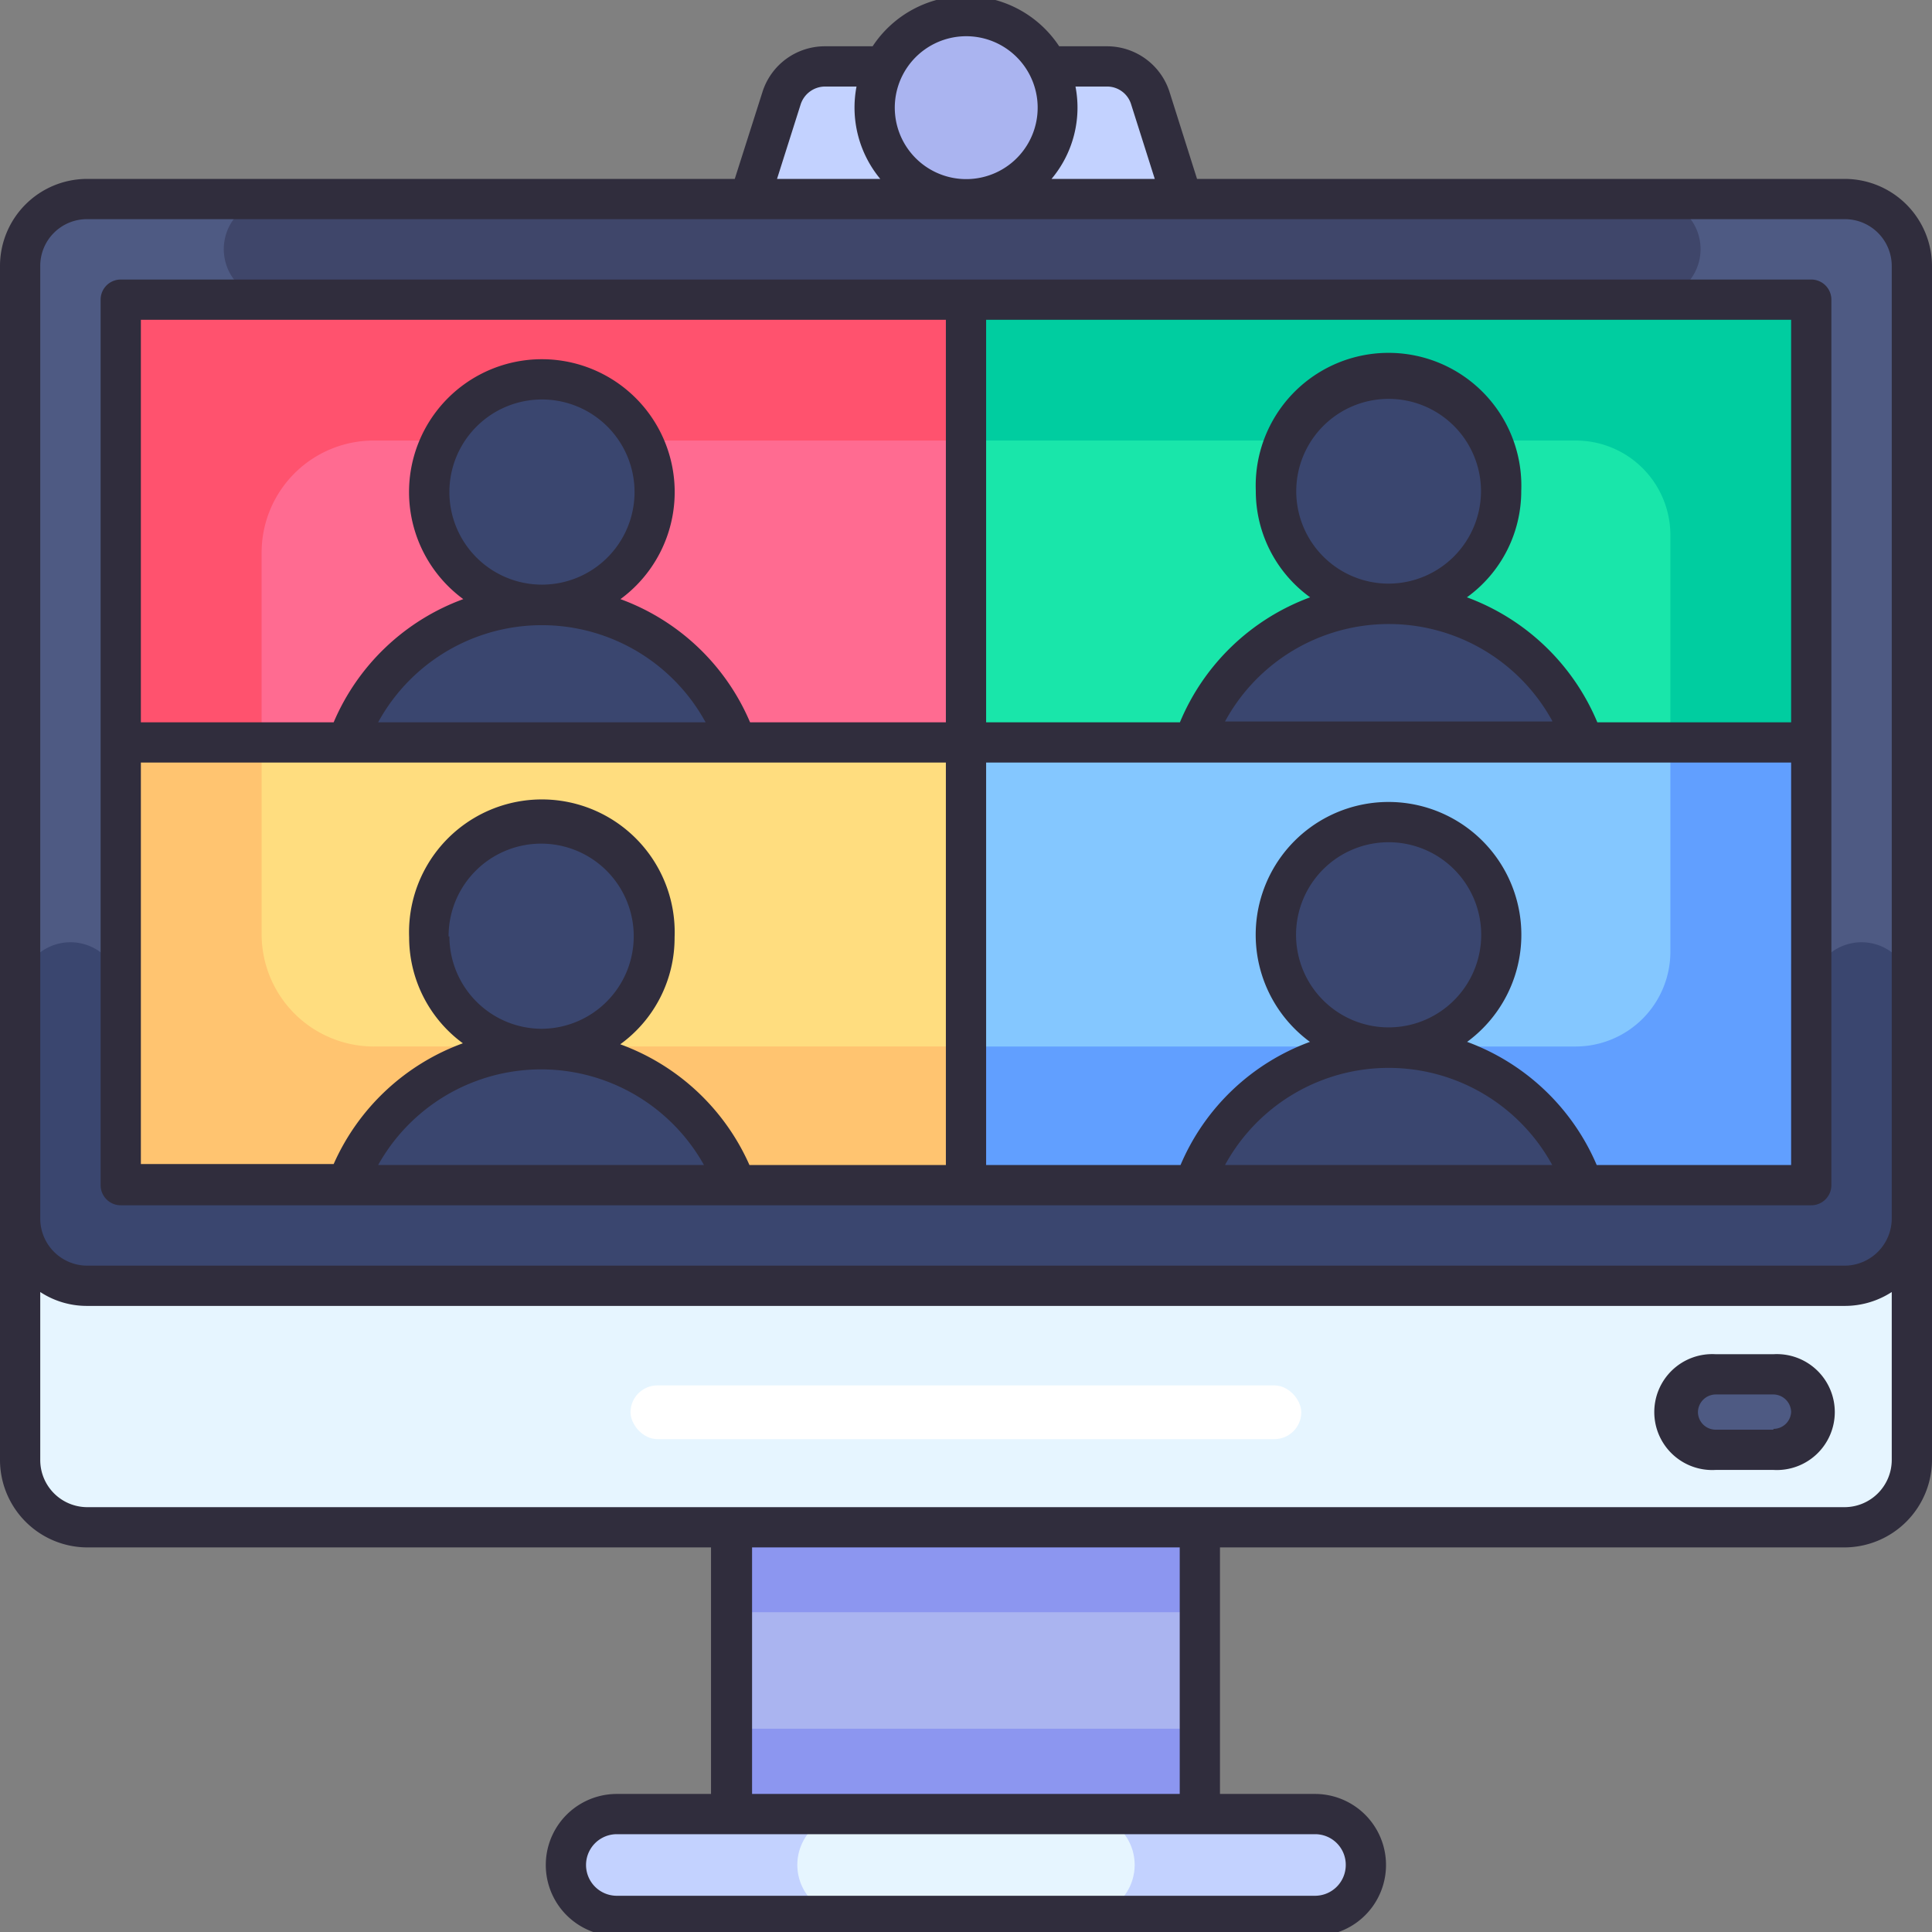
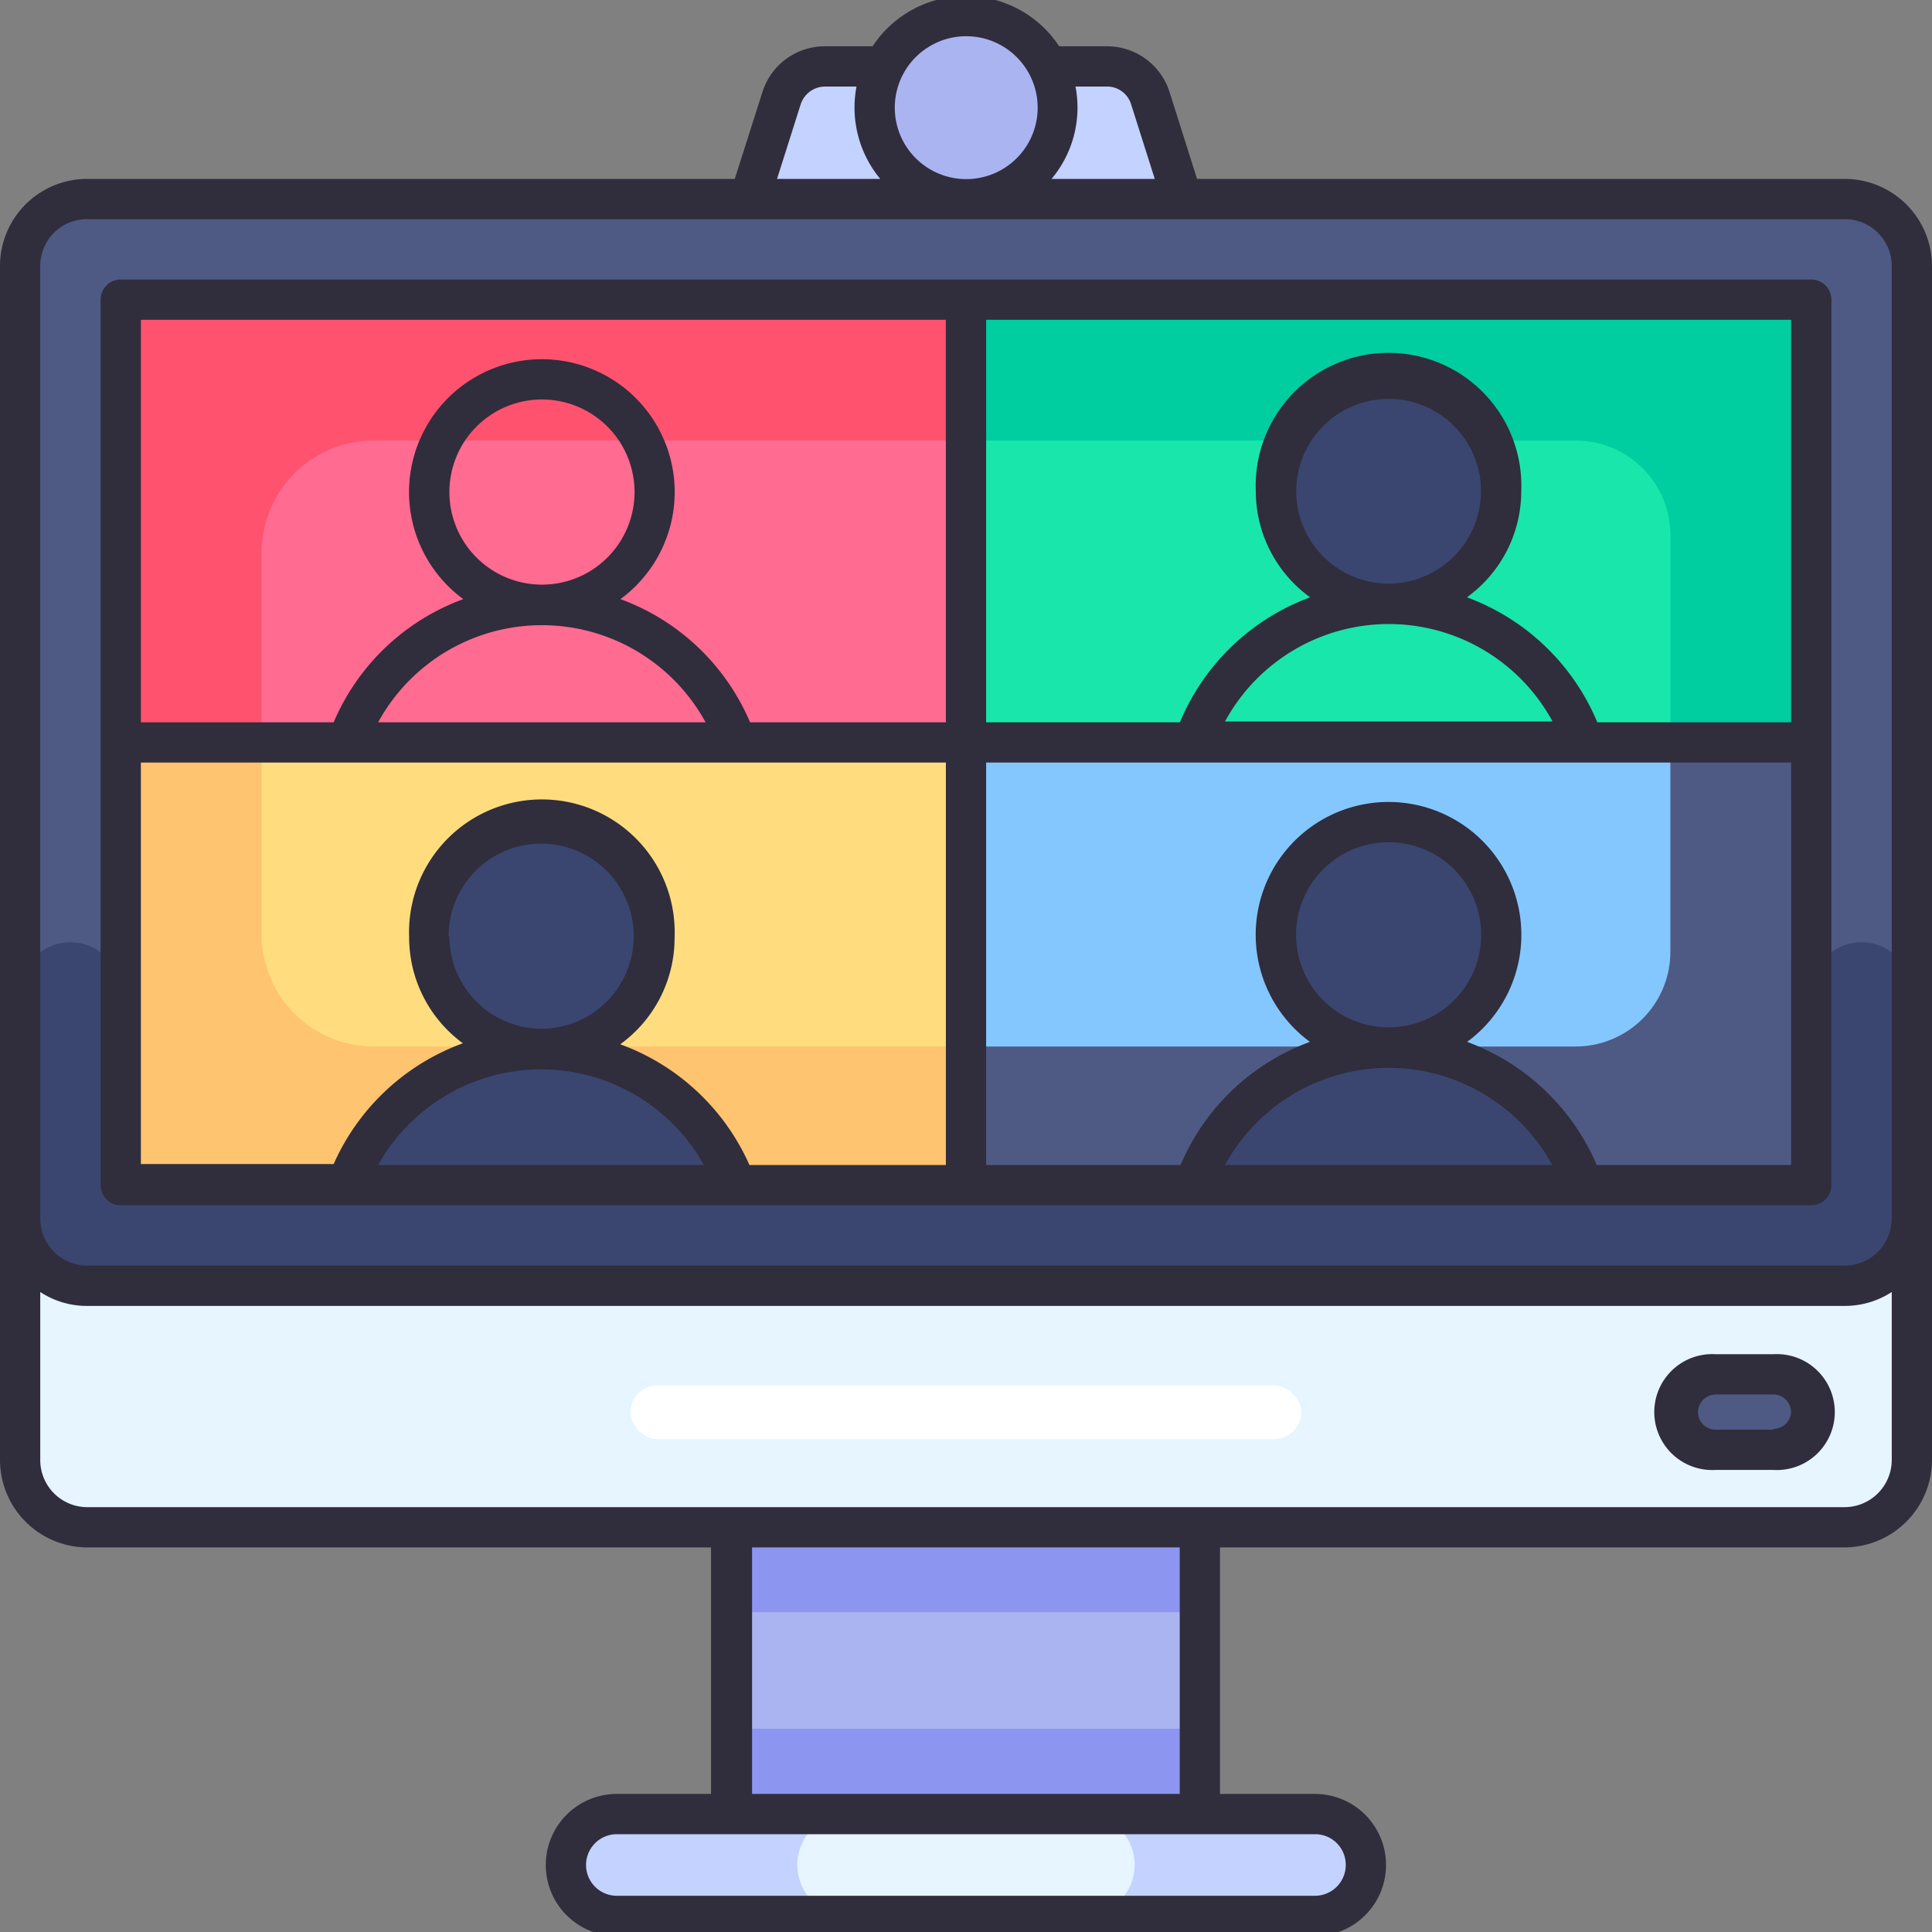
<svg xmlns="http://www.w3.org/2000/svg" height="512" viewBox="0 0 96 96" width="512">
  <rect x="0" y="0" width="96" height="96" fill="#808080" stroke="none" />
  <g id="Video_Call" data-name="Video Call">
    <path d="m58.75 9.88h-21.5l1.58-5a2.29 2.29 0 0 1 2.17-1.58h14a2.29 2.29 0 0 1 2.17 1.59z" fill="#c3d2ff" />
    <rect fill="#e6f5ff" height="66" rx="3.33" width="94" x="1" y="9.88" />
    <rect fill="#4e5a83" height="54" rx="3.33" width="94" x="1" y="9.88" />
    <path d="m36.38 75.88h23.25v14.25h-23.25z" fill="#8c96f0" />
    <path d="m36.38 80.11h23.25v5.79h-23.25z" fill="#aab4f0" />
    <path d="m65.34 95.2h-34.68a2.54 2.54 0 1 1 0-5.07h34.68a2.54 2.54 0 1 1 0 5.07z" fill="#c3d2ff" />
    <path d="m54 95.2h-12a2.54 2.54 0 0 1 0-5.07h12a2.54 2.54 0 0 1 0 5.07z" fill="#e6f5ff" />
    <rect fill="#4e5a83" height="3.75" rx="1.87" width="6.63" x="83.38" y="68.3" />
    <circle cx="48" cy="5.34" fill="#aab4f0" r="4.54" />
    <path d="m6 14.89h42v22h-42z" fill="#ff526e" />
    <path d="m48 14.89h42v22h-42z" fill="#00cda0" />
    <path d="m6 36.89h42v22h-42z" fill="#ffc470" />
    <path d="m48 21.89v15h-35v-9.43a5.57 5.57 0 0 1 5.58-5.57z" fill="#ff6b91" />
    <path d="m83 26.59v10.3h-35v-15h30.3a4.7 4.7 0 0 1 4.7 4.7z" fill="#19e6aa" />
-     <path d="m48 36.89h42v22h-42z" fill="#619fff" />
    <path d="m83 36.89v10.36a4.71 4.71 0 0 1 -4.7 4.75h-30.3v-15.11z" fill="#84c7ff" />
    <path d="m48 36.89v15.11h-29.42a5.58 5.58 0 0 1 -5.58-5.62v-9.49z" fill="#ffdd7f" />
    <g fill="#3a466f">
      <path d="m36.6 59h-19.34a10.26 10.26 0 0 1 19.34 0z" />
      <circle cx="26.93" cy="46.53" r="5.59" />
      <path d="m78.67 58.89h-19.34a10.26 10.26 0 0 1 19.34 0z" />
      <circle cx="69" cy="46.46" r="5.59" />
-       <path d="m36.6 36.89h-19.34a10.26 10.26 0 0 1 19.34 0z" />
-       <circle cx="26.93" cy="24.46" r="5.59" />
-       <path d="m78.67 36.82h-19.34a10.26 10.26 0 0 1 19.34 0z" />
      <circle cx="69" cy="24.39" r="5.59" />
    </g>
-     <path d="m82 9.88h-68.38a2.5 2.5 0 0 0 0 5h68.38a2.5 2.5 0 0 0 0-5z" fill="#3f466a" />
    <path d="m90 49.32v9.56h-84v-9.56a2.5 2.5 0 0 0 -5 0v11.22a3.33 3.33 0 0 0 3.33 3.34h87.34a3.33 3.33 0 0 0 3.33-3.34v-11.22a2.5 2.5 0 1 0 -5 0z" fill="#3a466f" />
    <rect fill="#fff" height="2.67" rx="1.34" width="33.33" x="31.33" y="68.84" />
    <g fill="#302d3d">
      <path d="m91.66 8.89h-32.18l-1.36-4.3a3.26 3.26 0 0 0 -3.12-2.29h-2.37a5.55 5.55 0 0 0 -9.27 0h-2.36a3.25 3.25 0 0 0 -3.12 2.29l-1.37 4.3h-32.18a4.33 4.33 0 0 0 -4.33 4.33v59.32a4.35 4.35 0 0 0 4.33 4.35h31v12.25h-4.68a3.53 3.53 0 1 0 0 7.06h34.69a3.53 3.53 0 1 0 0-7.06h-4.72v-12.25h31a4.36 4.36 0 0 0 4.38-4.35v-59.32a4.34 4.34 0 0 0 -4.34-4.33zm-36.66-4.59a1.25 1.25 0 0 1 1.21.9l1.17 3.69h-5.13a5.51 5.51 0 0 0 1.19-4.59zm-7-2.5a3.55 3.55 0 1 1 -3.38 2.5 3.55 3.55 0 0 1 3.38-2.5zm-8.22 3.4a1.28 1.28 0 0 1 1.22-.9h1.56a5.55 5.55 0 0 0 1.18 4.59h-5.13zm-37.78 8.02a2.32 2.32 0 0 1 2.33-2.33h87.33a2.33 2.33 0 0 1 2.34 2.33v47.32a2.35 2.35 0 0 1 -2.34 2.35h-87.33a2.34 2.34 0 0 1 -2.33-2.35zm64.87 79.44a1.53 1.53 0 0 1 -1.53 1.54h-34.69a1.53 1.53 0 1 1 0-3.06h34.69a1.52 1.52 0 0 1 1.53 1.52zm-8.25-3.52h-21.25v-12.25h21.25zm35.38-16.6a2.35 2.35 0 0 1 -2.34 2.35h-87.33a2.34 2.34 0 0 1 -2.33-2.35v-8.34a4.22 4.22 0 0 0 2.33.69h87.33a4.28 4.28 0 0 0 2.34-.69z" />
      <path d="m88.12 67.29h-2.87a2.88 2.88 0 1 0 0 5.75h2.87a2.88 2.88 0 1 0 0-5.75zm0 3.75h-2.87a.88.88 0 0 1 -.88-.87.89.89 0 0 1 .88-.88h2.87a.89.89 0 0 1 .88.88.88.88 0 0 1 -.88.83z" />
      <path d="m6 59.89h84a1 1 0 0 0 1-1v-44a1 1 0 0 0 -1-1h-84a1 1 0 0 0 -1 1v44a1 1 0 0 0 1 1zm1-22h40v20h-9.76a11.22 11.22 0 0 0 -6.42-6 6.53 6.53 0 0 0 2.7-5.31 6.6 6.6 0 1 0 -13.19 0 6.53 6.53 0 0 0 2.67 5.26 11.22 11.22 0 0 0 -6.42 6h-9.58zm15.33-13.43a4.6 4.6 0 1 1 4.6 4.59 4.6 4.6 0 0 1 -4.6-4.59zm-3.54 11.43a9.27 9.27 0 0 1 16.27 0zm0 22a9.27 9.27 0 0 1 16.19 0zm3.5-11.36a4.6 4.6 0 1 1 4.6 4.59 4.6 4.6 0 0 1 -4.56-4.59zm38.58 11.36a9.26 9.26 0 0 1 16.26 0zm3.53-11.43a4.6 4.6 0 1 1 4.6 4.59 4.6 4.6 0 0 1 -4.6-4.59zm24.6 11.43h-9.66a11.2 11.2 0 0 0 -6.44-6.12 6.6 6.6 0 1 0 -7.81 0 11.15 11.15 0 0 0 -6.43 6.12h-9.66v-20h40zm-20-28.89a4.59 4.59 0 1 1 4.59-4.58 4.6 4.6 0 0 1 -4.59 4.58zm8.13 6.85h-16.26a9.26 9.26 0 0 1 16.26-.03zm11.87.04h-9.63a11.24 11.24 0 0 0 -6.48-6.21 6.51 6.51 0 0 0 2.7-5.29 6.6 6.6 0 1 0 -13.19 0 6.51 6.51 0 0 0 2.7 5.29 11.2 11.2 0 0 0 -6.47 6.21h-9.63v-20h40zm-82-20h40v20h-9.73a11.17 11.17 0 0 0 -6.44-6.12 6.6 6.6 0 1 0 -7.81 0 11.17 11.17 0 0 0 -6.44 6.12h-9.58z" />
    </g>
  </g>
</svg>